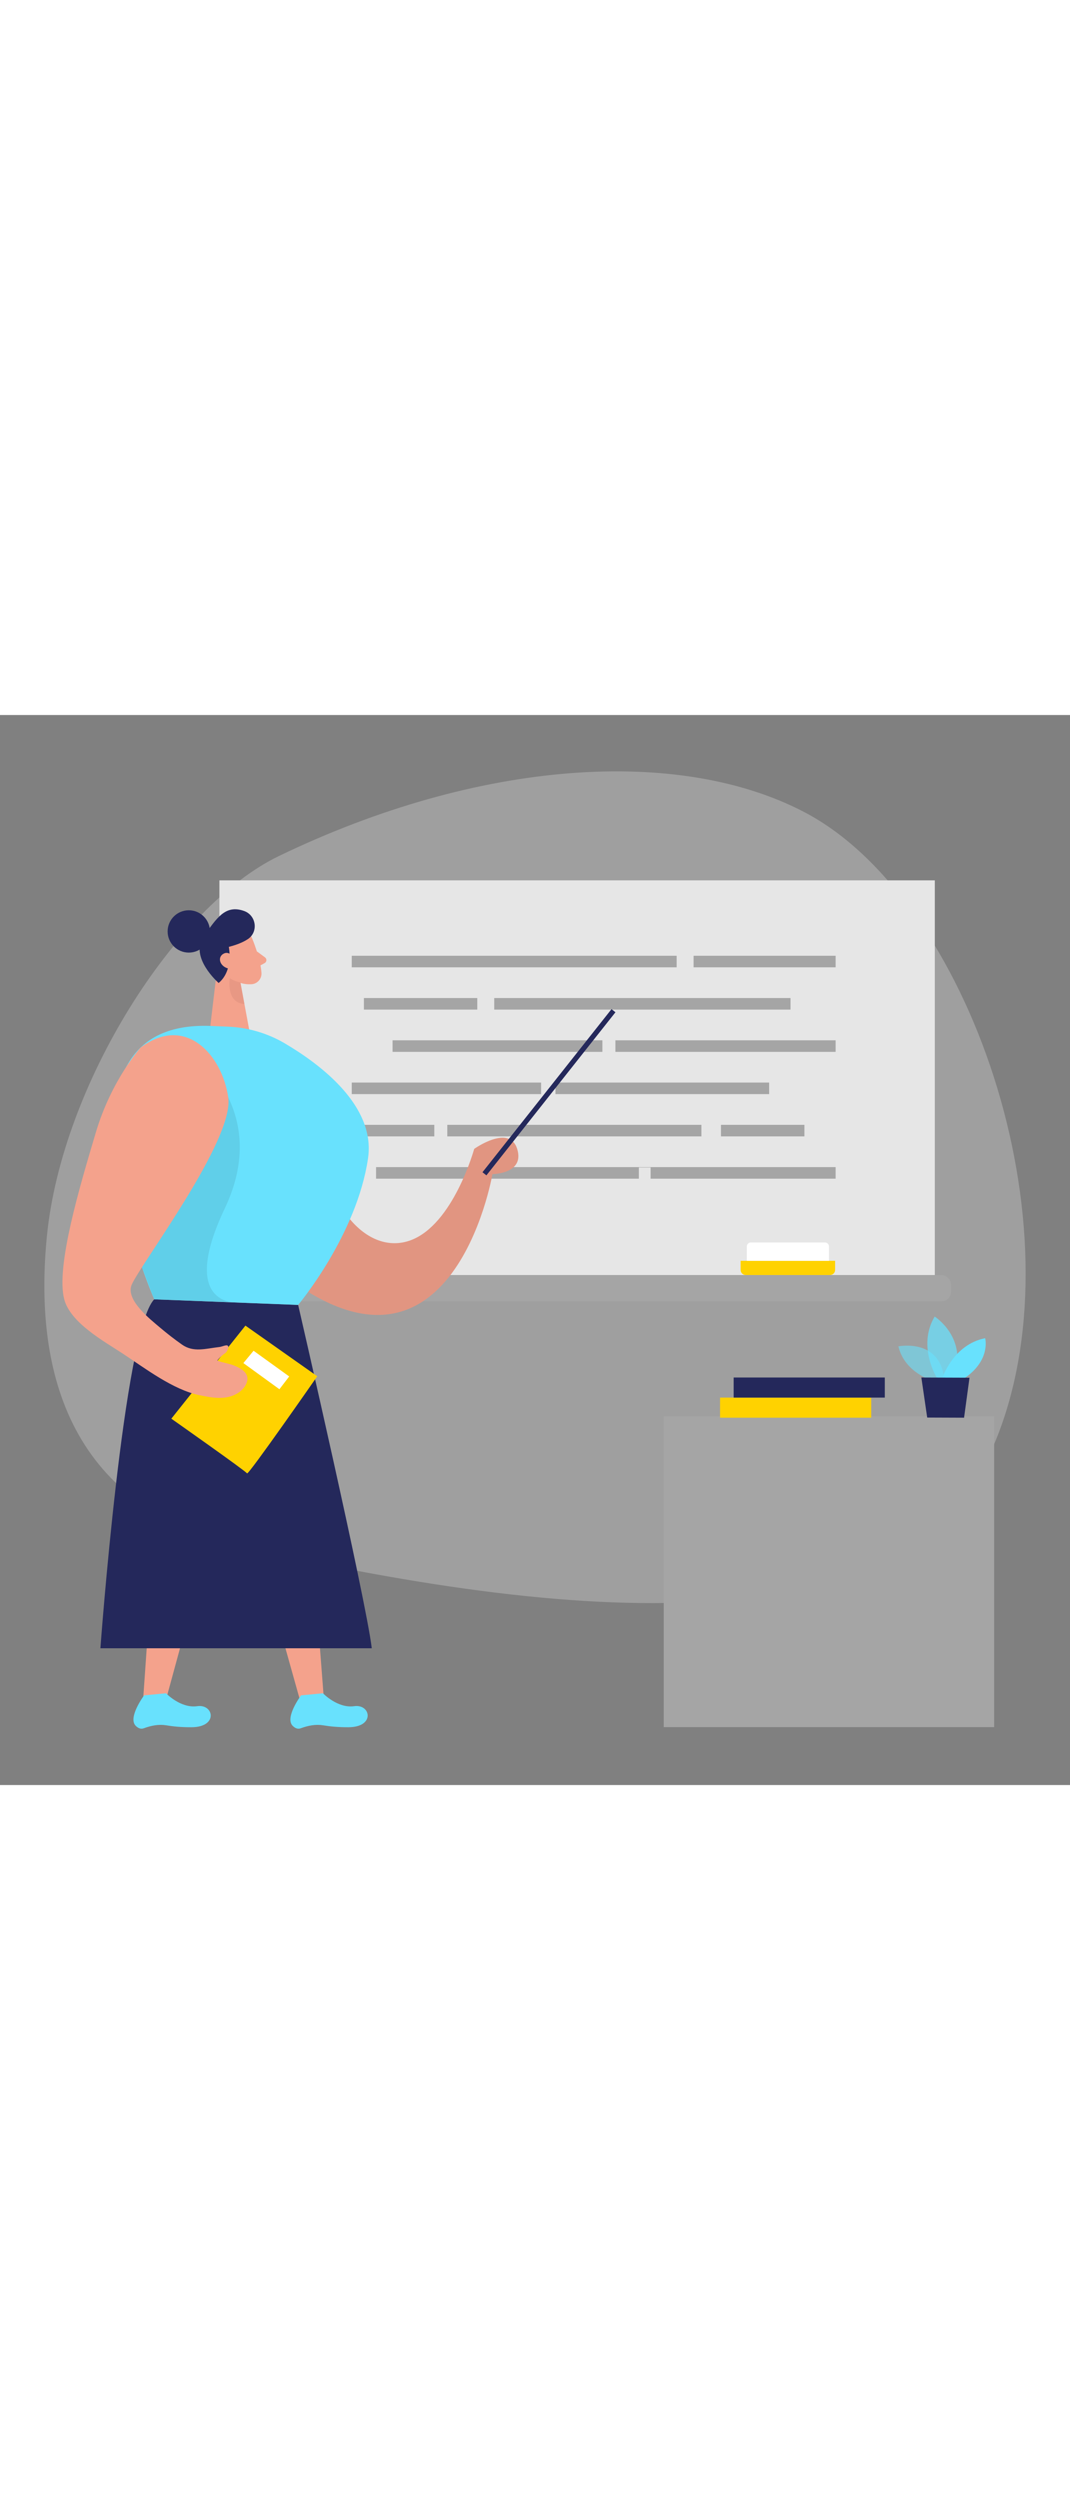
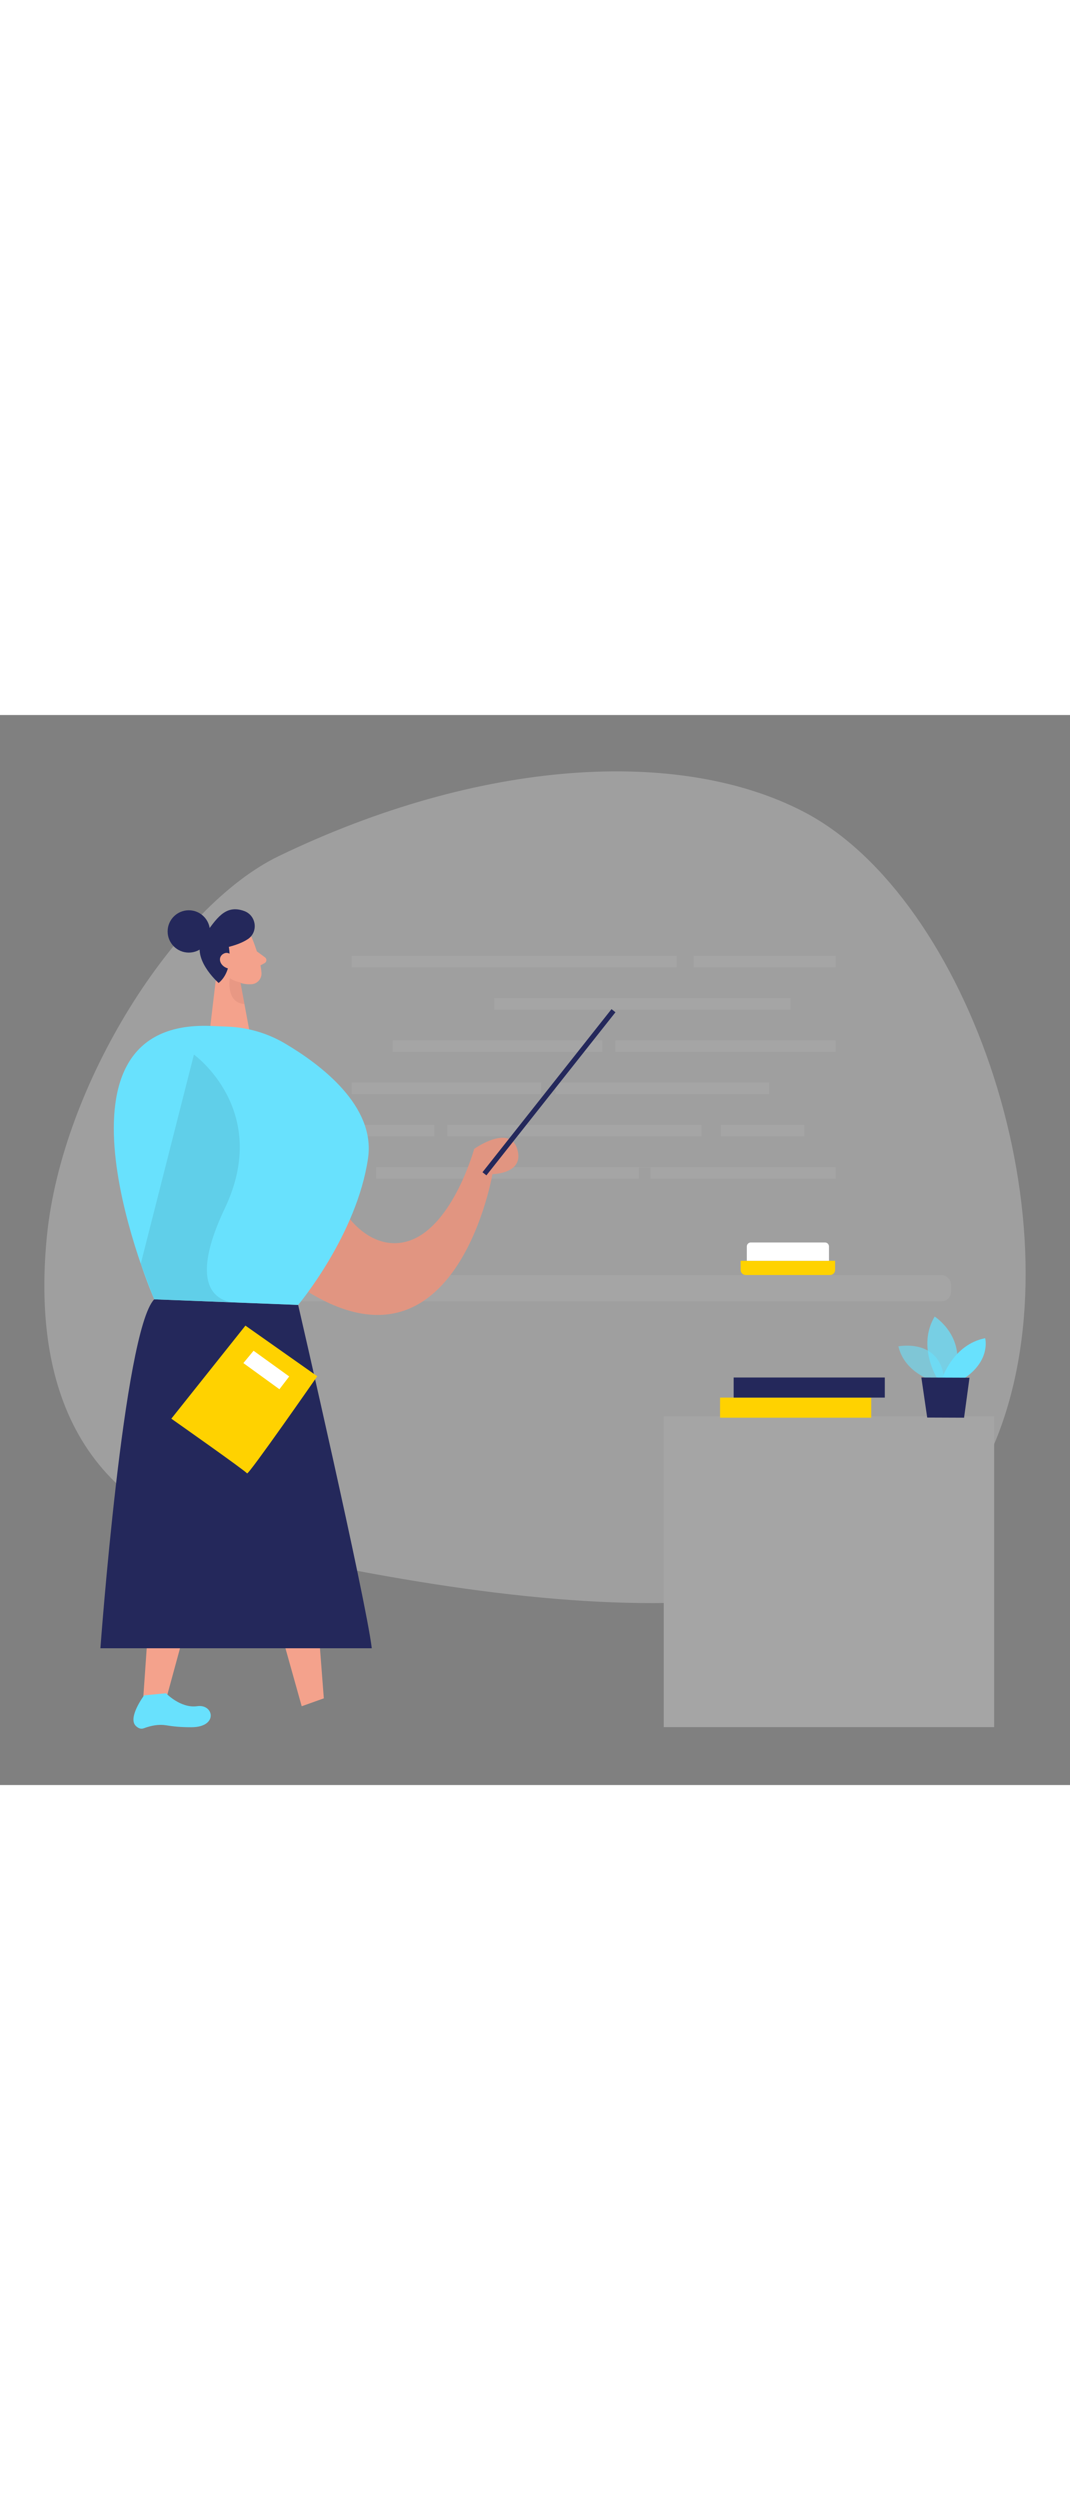
<svg xmlns="http://www.w3.org/2000/svg" style="width: 214px;" class="illustrations_image" data-imageid="teacher-35" viewBox="0 0 500 500" id="_0342_teacher">
  <rect x="0" y="0" width="500" height="500" fill="#808080" stroke="none" />
  <defs>
    <style>.cls-1_teacher-35{fill:#fff;}.cls-2_teacher-35{fill:#f4a28c;}.cls-3_teacher-35{fill:#a5a5a5;}.cls-4_teacher-35{opacity:.58;}.cls-4_teacher-35,.cls-5_teacher-35,.cls-6_teacher-35,.cls-7_teacher-35,.cls-8_teacher-35{fill:none;}.cls-9_teacher-35{fill:#ce8172;}.cls-10_teacher-35{fill:#e6e6e6;}.cls-5_teacher-35{opacity:.73;}.cls-6_teacher-35{opacity:.08;}.cls-7_teacher-35{opacity:.31;}.cls-8_teacher-35{opacity:.3;}.cls-11_teacher-35{fill:#24285b;}.cls-12_teacher-35{fill:#000001;}.cls-13_teacher-35{fill:#ffd200;}.cls-14_teacher-35{fill:#68e1fd;}</style>
  </defs>
  <g class="cls-8_teacher-35" id="sd_teacher-35">
    <path d="m130.16,65.98c-48.06,23.22-101.22,106.35-108.25,177.56-5.92,60.01,8.23,126.32,91.54,145.21,162.12,36.76,313.95,47.24,352.71-51.94,38.76-99.18-13.47-251.22-90.28-291.43-58.47-30.61-151.86-24.74-245.73,20.6Z" class="cls-10_teacher-35" />
  </g>
  <g id="board_teacher-35">
    <rect ry="4.35" rx="4.35" height="12.25" width="355.58" y="261.69" x="88.83" class="cls-3_teacher-35" />
-     <rect height="184.42" width="334.3" y="77.26" x="102.53" class="cls-10_teacher-35" />
    <rect height="5.4" width="151.82" y="112.5" x="164.37" class="cls-3_teacher-35" />
    <rect height="5.4" width="66.37" y="112.5" x="324.11" class="cls-3_teacher-35" />
-     <rect height="5.4" width="52.98" y="132.25" x="170.05" class="cls-3_teacher-35" />
    <rect height="5.4" width="138.45" y="132.25" x="230.95" class="cls-3_teacher-35" />
    <rect height="5.4" width="98.04" y="152" x="183.45" class="cls-3_teacher-35" />
    <rect height="5.4" width="102.91" y="152" x="287.57" class="cls-3_teacher-35" />
    <rect height="5.4" width="88.49" y="171.75" x="164.37" class="cls-3_teacher-35" />
    <rect height="5.4" width="99.86" y="171.75" x="259.56" class="cls-3_teacher-35" />
    <rect height="5.4" width="118.74" y="191.5" x="209.02" class="cls-3_teacher-35" />
    <rect height="5.4" width="35.32" y="191.5" x="167.62" class="cls-3_teacher-35" />
    <rect height="5.4" width="38.99" y="191.5" x="336.9" class="cls-3_teacher-35" />
    <polygon points="175.73 211.25 175.73 216.66 298.54 216.66 298.54 211.42 304.02 211.42 304.02 216.66 390.48 216.66 390.48 211.25 175.73 211.25" class="cls-3_teacher-35" />
    <path d="m346.09,255.03h44.15v4.26c0,1.32-1.07,2.39-2.39,2.39h-39.37c-1.32,0-2.39-1.07-2.39-2.39v-4.26h0Z" class="cls-13_teacher-35" />
    <path d="m350.83,246.47h34.68c1.02,0,1.86.83,1.86,1.86v6.7h-38.39v-6.7c0-1.02.83-1.86,1.86-1.86Z" class="cls-1_teacher-35" />
  </g>
  <g id="table_teacher-35">
    <rect height="145.26" width="154.4" y="327.68" x="310.16" class="cls-3_teacher-35" />
    <g class="cls-4_teacher-35">
      <path style="fill: rgb(104, 225, 253);" d="m436.24,311.25s-13.49-3.68-16.43-16.24c0,0,20.9-4.23,21.5,17.35l-5.07-1.11Z" class="cls-14_teacher-35 targetColor" />
    </g>
    <g class="cls-5_teacher-35">
      <path style="fill: rgb(104, 225, 253);" d="m437.89,309.91s-9.43-14.9-1.13-28.83c0,0,15.89,10.09,8.83,28.87l-7.7-.03Z" class="cls-14_teacher-35 targetColor" />
    </g>
    <path style="fill: rgb(104, 225, 253);" d="m440.32,309.92s4.98-15.74,20.03-18.72c0,0,2.82,10.22-9.75,18.76l-10.29-.04Z" class="cls-14_teacher-35 targetColor" />
    <polygon points="430.54 309.57 433.27 328.28 450.5 328.35 453.04 309.66 430.54 309.57" class="cls-11_teacher-35" />
    <rect height="9.39" width="70.63" y="318.96" x="336.48" class="cls-13_teacher-35" />
    <rect height="9.39" width="70.63" y="309.57" x="342.83" class="cls-11_teacher-35" />
  </g>
  <g id="teacher_teacher-35">
    <polygon points="138.83 297.07 151.32 459.49 140.98 463.18 98.48 311.48 138.83 297.07" class="cls-2_teacher-35" />
-     <path style="fill: rgb(104, 225, 253);" d="m150.92,457.12s6.83,7.15,14.59,6.03c7.76-1.12,9.95,9.79-2.7,9.84-4.83.02-8.74-.38-11.74-.89-3.57-.6-7.14.12-10.54,1.38-1.06.39-2.32.26-3.71-1.09-3.96-3.84,3.87-14.3,3.87-14.3l10.23-.97Z" class="cls-14_teacher-35 targetColor" />
    <polygon points="120.8 301.54 77.95 458.7 66.98 458.7 77.95 301.54 120.8 301.54" class="cls-2_teacher-35" />
    <path style="fill: rgb(104, 225, 253);" d="m77.58,457.12s6.83,7.15,14.59,6.03c7.76-1.12,9.95,9.79-2.7,9.84-4.83.02-8.74-.38-11.74-.89-3.57-.6-7.14.12-10.54,1.38-1.06.39-2.32.26-3.71-1.09-3.96-3.84,3.87-14.3,3.87-14.3l10.23-.97Z" class="cls-14_teacher-35 targetColor" />
    <path d="m139.33,275.65s31.72,137.63,34.4,160.44H46.92s10.83-148.15,25.14-163.05l67.27,2.61Z" class="cls-11_teacher-35" />
    <path d="m94.38,160.7c13.51-16.65,40.38-13.57,49.17,5.99,2.41,5.36,4.07,12.11,4.43,20.59,1.83,42.39,23.73,65.5,43.8,58.2,20.08-7.3,29.81-42.74,29.81-42.74,0,0,16.43-11.71,20.08,0,3.65,11.71-11.56,11.79-11.56,11.79,0,0-19.51,114.64-104.65,41.29-53.83-46.38-44.92-78.08-31.09-95.12Z" class="cls-2_teacher-35" />
    <g class="cls-6_teacher-35">
      <path d="m94.38,160.7c13.51-16.65,40.38-13.57,49.17,5.99,2.41,5.36,4.07,12.11,4.43,20.59,1.83,42.39,23.73,65.5,43.8,58.2,20.08-7.3,29.81-42.74,29.81-42.74,0,0,16.43-11.71,20.08,0,3.65,11.71-11.56,11.79-11.56,11.79,0,0-19.51,114.64-104.65,41.29-53.83-46.38-44.92-78.08-31.09-95.12Z" class="cls-12_teacher-35" />
    </g>
    <path d="m117.89,104.55s3.86,9.17,4.3,15.95c.18,2.75-1.95,5.16-4.7,5.3-3.42.17-8.09-.59-10.76-5.25l-5.49-7.35s-3.28-4.73.82-10.29c4.1-5.56,13.77-4.05,15.84,1.65Z" class="cls-2_teacher-35" />
    <polygon points="102.12 112.92 98.29 145.28 116.52 147.43 111.95 122.83 102.12 112.92" class="cls-2_teacher-35" />
    <path d="m120.03,110.45l3.81,2.8c.94.69.84,2.13-.18,2.68l-3.4,1.85-.23-7.33Z" class="cls-2_teacher-35" />
    <g class="cls-7_teacher-35">
      <path d="m112.36,124.91s-2.51-.24-4.95-1.95c0,0-2.06,11.45,6.81,12.1l-1.86-10.14Z" class="cls-9_teacher-35" />
    </g>
-     <path d="m109.24,114.75s-1.24-3.62-3.89-2.46-.88,6.41,3,5.7l.89-3.24Z" class="cls-2_teacher-35" />
    <path d="m115.77,104.75c-2.02,1.33-4.86,2.58-8.85,3.59,0,0,2.31,10.99-4.75,16.88,0,0-13.93-12.11-6.92-21.88,5.87-8.18,9.95-14.98,18.86-11.75,5.7,2.07,6.72,9.83,1.66,13.17Z" class="cls-11_teacher-35" />
    <circle r="9.89" cy="101.13" cx="88.22" class="cls-11_teacher-35" />
    <path d="m109.28,113.65s-2.08-3.92-5.09-1.95c-3.01,1.97-.99,6.74,3.88,6.95l1.21-5Z" class="cls-2_teacher-35" />
    <path style="fill: rgb(104, 225, 253);" d="m98.29,145.28l8.1.33c9.42.38,18.6,3.05,26.72,7.84,16.86,9.94,42.42,29.28,38.88,53.62-5.22,35.92-32.66,68.58-32.66,68.58l-67.27-2.61s-56.61-130.77,26.23-127.76Z" class="cls-14_teacher-35 targetColor" />
    <g class="cls-6_teacher-35">
      <path d="m90.62,158.67s36.23,25.97,14.46,71.8c-21.77,45.83,5.63,44.07,5.63,44.07l-38.65-1.5-6.28-16.62,24.84-97.75Z" class="cls-12_teacher-35" />
    </g>
    <path d="m114.69,285.32l-34.63,43.49s34.85,24.51,35.38,25.56,32.81-45.39,32.81-45.39l-33.57-23.66Z" class="cls-13_teacher-35" />
-     <path d="m65.78,155.33s-13.62,14.91-21,39.74c-7.38,24.82-18.79,62.68-14.76,77.97,2.89,10.98,18.59,19.6,27.27,25.31,10.49,6.89,23.53,16.94,35.88,19.47,3.9.8,7.88,1.6,11.84,1.13,3.95-.47,7.95-2.44,9.83-5.95.54-1.01.9-2.15.78-3.28-.31-2.96-3.47-4.61-6.22-5.75-2.37-.98-5.5-1.32-7.87-2.3.47-.89,2.6-2.82,3.48-3.31s1.79-2.13,1.68-3.13c-.17-1.53-2.64-.08-4.17.09-6.36.7-12.06,2.68-17.47-1.13-3.55-2.5-6.99-5.17-10.3-7.98-4.39-3.74-16.27-12.92-13.2-20.01,4.23-9.76,47.95-67.61,45.11-87.48s-19.88-38.96-40.88-23.38Z" class="cls-2_teacher-35" />
    <rect transform="translate(164.74 -121.12) rotate(38.35)" height="97.18" width="2.35" y="127.69" x="255.33" class="cls-11_teacher-35" />
    <polygon points="118.49 297.07 113.73 302.83 130.57 315.05 135.14 309.08 118.49 297.07" class="cls-1_teacher-35" />
  </g>
</svg>